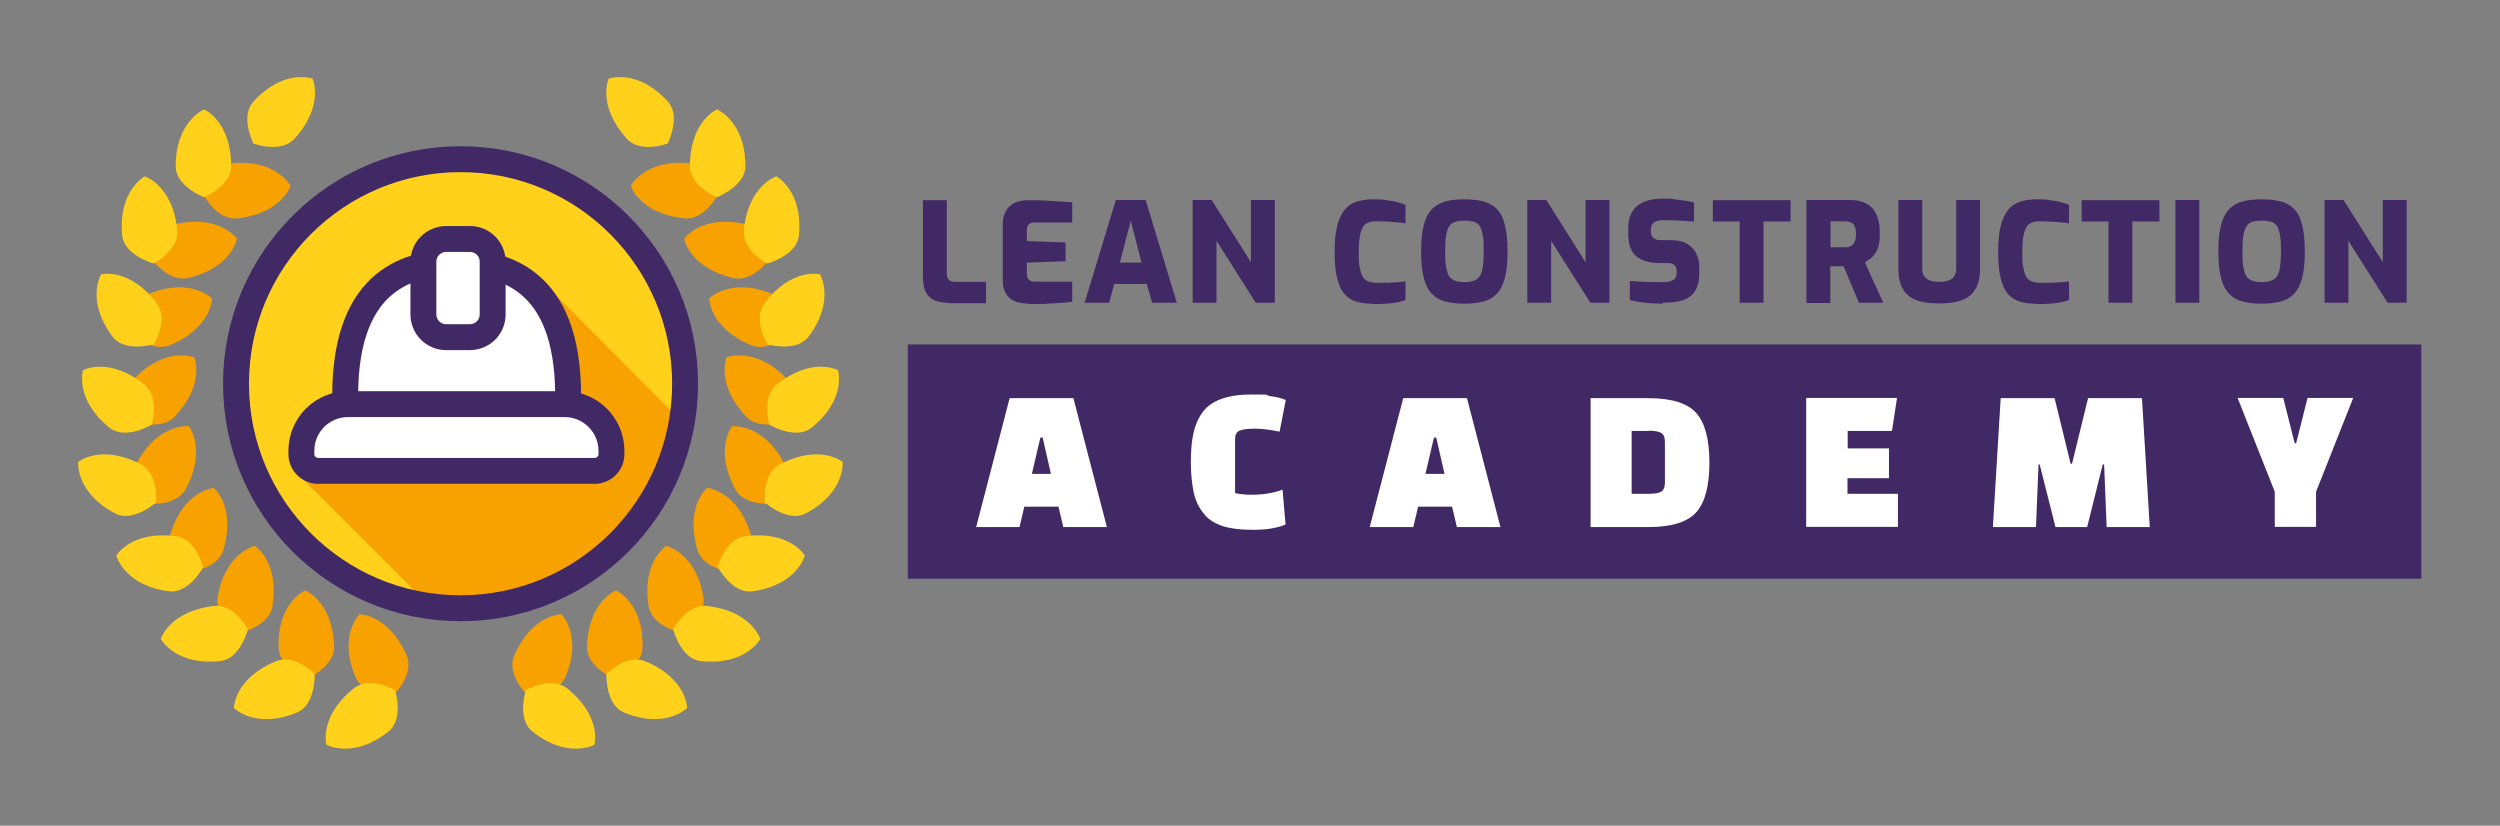
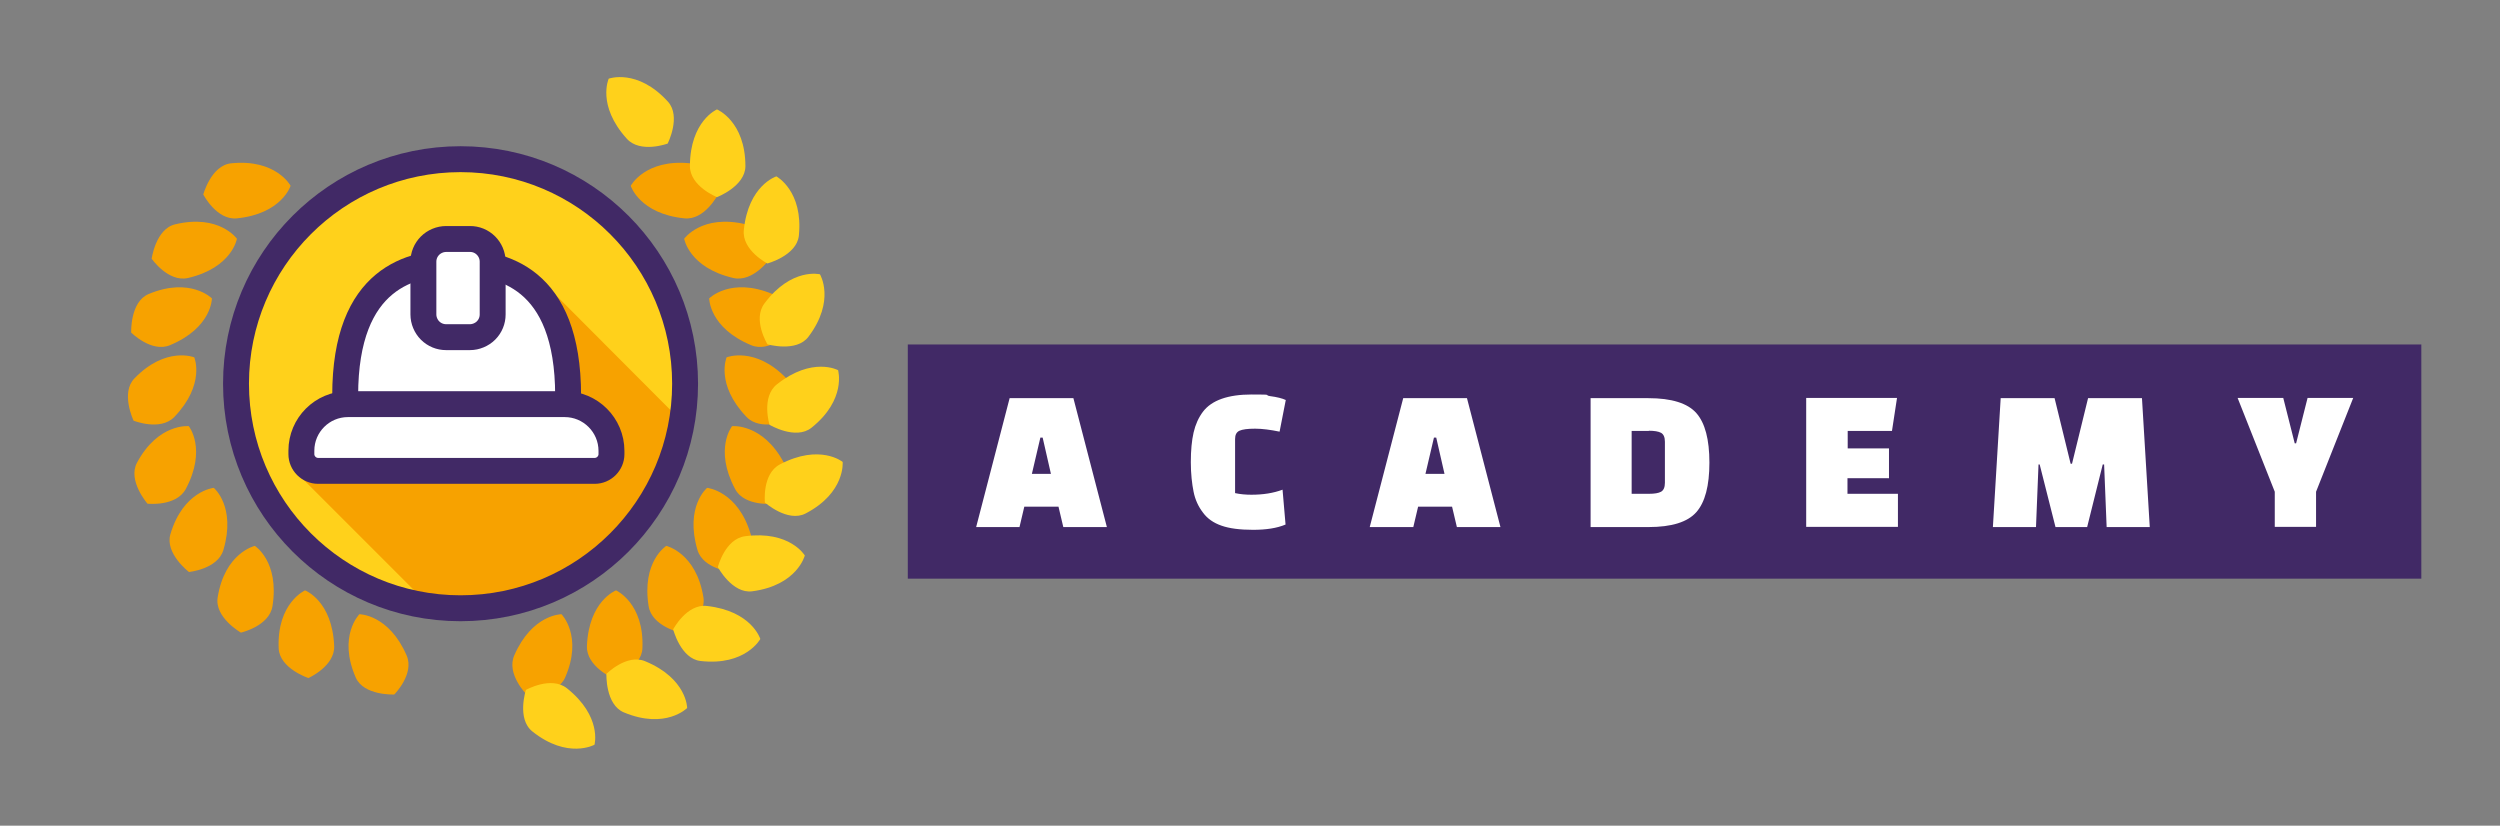
<svg xmlns="http://www.w3.org/2000/svg" id="LCA_LOGO_A_GLOBAL" data-name="LCA LOGO A GLOBAL" version="1.1" viewBox="0 0 1090 360">
  <rect x="0" y="0" width="1090" height="360" fill="#808080" stroke="none" />
  <defs>
    <style>
      .cls-1, .cls-2 {
        fill: none;
      }

      .cls-1, .cls-3 {
        stroke: #412966;
        stroke-linecap: round;
        stroke-linejoin: round;
        stroke-width: 11.3px;
      }

      .cls-4 {
        clip-path: url(#clippath);
      }

      .cls-2, .cls-5, .cls-6, .cls-7, .cls-8, .cls-9, .cls-10 {
        stroke-width: 0px;
      }

      .cls-5 {
        fill: #412966;
      }

      .cls-6, .cls-7, .cls-10 {
        fill-rule: evenodd;
      }

      .cls-6, .cls-8 {
        fill: #ffd11b;
      }

      .cls-3, .cls-7, .cls-9 {
        fill: #fff;
      }

      .cls-10 {
        fill: #f7a200;
      }
    </style>
    <clipPath id="clippath">
      <path class="cls-2" d="M200.8,69.5c54,0,97.9,43.9,97.9,97.9s-43.9,97.9-97.9,97.9-97.9-43.9-97.9-97.9,43.9-97.9,97.9-97.9h0Z" />
    </clipPath>
  </defs>
  <circle id="HOLDER" class="cls-8" cx="200.8" cy="167.3" r="97.9" />
  <g id="CROWN">
    <path class="cls-10" d="M171.9,302.8s-13.3.6-16.8-7.4c-7.9-18.1,1.6-27.6,1.6-27.6,0,0,12.8,0,20.6,18,3.5,8.1-5.4,17-5.4,17h0ZM134.4,295.6s-12.6-4.2-12.9-13c-.8-19.7,11.5-25.2,11.5-25.2,0,0,11.9,4.5,12.7,24.3.3,8.8-11.2,13.9-11.2,13.9h-.1ZM105,275.8s-11.5-6.6-10.1-15.3c3.1-19.5,16.2-22.5,16.2-22.5,0,0,10.8,6.8,7.7,26.3-1.4,8.7-13.7,11.5-13.7,11.5h-.1ZM82.4,249.4s-10.6-8.1-8.1-16.5c5.6-18.9,18.9-20.2,18.9-20.2,0,0,9.8,8.1,4.2,27.1-2.5,8.4-15.1,9.6-15.1,9.6h0ZM64.3,219.6s-8.7-10-4.6-17.8c9.3-17.4,22.6-16,22.6-16,0,0,8,9.9-1.3,27.4-4.2,7.8-16.7,6.4-16.7,6.4h0ZM58.2,183.3s-5.7-12,.4-18.3c13.7-14.2,26.1-9.2,26.1-9.2,0,0,5,11.7-8.7,26-6.1,6.3-17.8,1.6-17.8,1.6h0ZM57.2,144.9s-.5-13.3,7.6-16.7c18.2-7.6,27.6,1.9,27.6,1.9,0,0,0,12.8-18.3,20.4-8.1,3.4-17-5.6-17-5.6h0ZM66.1,113s1.7-13.2,10.3-15.2c19.2-4.6,26.9,6.3,26.9,6.3,0,0-2.1,12.6-21.3,17.1-8.6,2-15.8-8.3-15.8-8.3h0ZM88.6,84.9s3.4-12.8,12.2-13.7c19.6-2,25.9,9.8,25.9,9.8,0,0-3.8,12.2-23.4,14.2-8.8.9-14.6-10.3-14.6-10.3h0Z" />
-     <path class="cls-6" d="M172.2,300.8s4.1,12.6-2.8,18.1c-15.4,12.3-27.1,5.8-27.1,5.8,0,0-3.4-12.3,12-24.6,6.9-5.5,17.9.7,17.9.7h0ZM137.2,293.9s.5,13.3-7.6,16.7c-18.2,7.6-27.6-1.9-27.6-1.9,0,0,0-12.8,18.3-20.4,8.1-3.4,17,5.6,17,5.6h0ZM108.1,274.4s-3.3,12.9-12,13.8c-19.6,2.2-26-9.6-26-9.6,0,0,3.7-12.2,23.3-14.4,8.8-1,14.7,10.2,14.7,10.2h0ZM88.6,247.3s-6.3,11.7-15,10.5c-19.6-2.6-22.9-15.6-22.9-15.6,0,0,6.5-11,26.1-8.4,8.7,1.2,11.8,13.4,11.8,13.4h0ZM68,219.1s-9.9,8.8-17.7,4.8c-17.5-9.1-16.2-22.5-16.2-22.5,0,0,9.9-8.1,27.4,1.1,7.8,4.1,6.5,16.6,6.5,16.6h0ZM66.1,185.2s-11.4,6.8-18.3,1.3c-15.4-12.3-11.6-25.1-11.6-25.1,0,0,11.2-6.1,26.7,6.2,6.9,5.5,3.2,17.6,3.2,17.6h0ZM67.1,150.1s-12.8,3.7-18-3.3c-11.9-15.8-5-27.2-5-27.2,0,0,12.4-3.1,24.3,12.7,5.3,7-1.3,17.8-1.3,17.8ZM67.1,114.9s-12.8-3.4-13.8-12.1c-2-19.6,9.8-25.9,9.8-25.9,0,0,12.2,3.8,14.2,23.4.9,8.8-10.3,14.6-10.3,14.6h.1ZM89,86s-12.4-4.7-12.4-13.5c0-19.7,12.4-24.8,12.4-24.8,0,0,11.7,5,11.8,24.7,0,8.8-11.7,13.5-11.7,13.5h-.1ZM110.5,62.6s-6-11.8,0-18.3c13.3-14.6,25.8-10,25.8-10,0,0,5.3,11.6-7.9,26.2-5.9,6.5-17.8,2.1-17.8,2.1h0Z" />
    <path class="cls-10" d="M229.6,302.8s13.3.6,16.8-7.4c7.9-18.1-1.6-27.6-1.6-27.6,0,0-12.8,0-20.6,18-3.5,8.1,5.4,17,5.4,17h0ZM267.2,295.6s12.6-4.2,12.9-13c.8-19.7-11.5-25.2-11.5-25.2,0,0-11.9,4.5-12.7,24.3-.3,8.8,11.2,13.9,11.2,13.9h.1ZM296.6,275.8s11.5-6.6,10.1-15.3c-3.1-19.5-16.2-22.5-16.2-22.5,0,0-10.8,6.8-7.7,26.3,1.4,8.7,13.7,11.5,13.7,11.5h.1ZM319.2,249.4s10.6-8.1,8.1-16.5c-5.6-18.9-19-20.2-19-20.2,0,0-9.8,8.1-4.2,27.1,2.5,8.4,15.1,9.6,15.1,9.6h0ZM337.2,219.6s8.7-10,4.6-17.8c-9.3-17.4-22.6-16-22.6-16,0,0-8,9.9,1.3,27.4,4.1,7.8,16.7,6.4,16.7,6.4h0ZM343.3,183.3s5.7-12-.4-18.3c-13.7-14.2-26.1-9.2-26.1-9.2,0,0-5,11.7,8.7,26,6.1,6.3,17.8,1.6,17.8,1.6h0ZM344.4,144.9s.5-13.3-7.6-16.7c-18.2-7.6-27.6,1.9-27.6,1.9,0,0,0,12.8,18.3,20.4,8.1,3.4,17-5.6,17-5.6h0ZM335.5,113s-1.7-13.2-10.3-15.2c-19.2-4.6-26.9,6.3-26.9,6.3,0,0,2.1,12.6,21.4,17.1,8.6,2,15.9-8.3,15.9-8.3h-.1ZM313,84.9s-3.4-12.8-12.1-13.7c-19.6-2-25.9,9.8-25.9,9.8,0,0,3.8,12.2,23.4,14.2,8.8.9,14.6-10.3,14.6-10.3h0Z" />
    <path class="cls-6" d="M229.3,300.8s-4.1,12.6,2.8,18.1c15.4,12.3,27.1,5.8,27.1,5.8,0,0,3.4-12.3-12-24.6-6.9-5.5-17.9.7-17.9.7h0ZM264.4,293.9s-.5,13.3,7.6,16.7c18.2,7.6,27.6-1.9,27.6-1.9,0,0,0-12.8-18.3-20.4-8.1-3.4-17,5.6-17,5.6h0ZM293.5,274.4s3.3,12.9,12,13.8c19.6,2.2,26-9.6,26-9.6,0,0-3.7-12.2-23.3-14.4-8.8-1-14.7,10.2-14.7,10.2h0ZM313,247.3s6.3,11.7,15,10.5c19.6-2.6,22.9-15.6,22.9-15.6,0,0-6.5-11-26.1-8.4-8.7,1.2-11.8,13.4-11.8,13.4h0ZM333.5,219.1s9.9,8.8,17.7,4.8c17.5-9.1,16.2-22.5,16.2-22.5,0,0-9.9-8.1-27.4,1.1-7.8,4.1-6.5,16.6-6.5,16.6h0ZM335.5,185.2s11.4,6.8,18.3,1.3c15.4-12.3,11.6-25.1,11.6-25.1,0,0-11.2-6.1-26.7,6.2-6.9,5.5-3.2,17.6-3.2,17.6h0ZM334.5,150.1s12.8,3.7,18-3.3c11.9-15.8,5-27.2,5-27.2,0,0-12.4-3.1-24.2,12.7-5.3,7,1.3,17.8,1.3,17.8h0ZM334.5,114.9s12.8-3.4,13.8-12.1c2-19.6-9.8-25.9-9.8-25.9,0,0-12.2,3.8-14.2,23.4-.9,8.8,10.3,14.6,10.3,14.6h0ZM312.5,86s12.4-4.7,12.5-13.5c0-19.7-12.4-24.8-12.4-24.8,0,0-11.7,5-11.8,24.7,0,8.8,11.7,13.5,11.7,13.5h0ZM291.1,62.6s6-11.8.1-18.3c-13.3-14.6-25.8-10-25.8-10,0,0-5.3,11.6,7.9,26.2,5.9,6.5,17.8,2.1,17.8,2.1Z" />
  </g>
  <g class="cls-4">
    <g id="HELMET">
      <path class="cls-10" d="M375.8,262.4l-106.5,83.7-140.9-140.9,106.3-84.2,141,141.4h0Z" />
      <path class="cls-7" d="M266.6,196.6v1.4c0,4-3.3,7.3-7.3,7.3h-120.6c-4,0-7.3-3.3-7.3-7.3v-1.5c0-11.2,9.1-20.3,20.3-20.3h94.5c11.2,0,20.4,9.1,20.4,20.4h0Z" />
      <path class="cls-3" d="M247.7,172.5c0-51.8-29.1-58.1-48.6-58.1s-48.6,6.3-48.6,58.1" />
      <path class="cls-1" d="M266.6,196.6v1.4c0,4-3.3,7.3-7.3,7.3h-120.6c-4,0-7.3-3.3-7.3-7.3v-1.5c0-11.2,9.1-20.3,20.3-20.3h94.5c11.2,0,20.4,9.1,20.4,20.4h0Z" />
      <path class="cls-3" d="M194.5,104.2c-2.6,0-5.2,1.1-7,2.9-1.9,1.9-2.9,4.4-2.9,7v23c0,2.6,1.1,5.2,2.9,7,1.9,1.9,4.4,2.9,7,2.9h10.4c2.6,0,5.2-1.1,7-2.9,1.9-1.9,2.9-4.4,2.9-7v-23c0-5.5-4.5-10-10-9.9h-10.4.1Z" />
    </g>
  </g>
  <circle id="FRAME" class="cls-1" cx="200.8" cy="167.3" r="97.9" />
  <g id="TEXTS">
    <path id="Holder" class="cls-5" d="M395.8,150.2h659.9v102.1H395.8v-102.1h0Z" />
    <path class="cls-9" d="M444.6,229.8h-19l14.6-56.2h27.8l14.6,56.2h-19l-2.1-8.9h-14.9l-2.1,8.9h.1ZM453.6,190.8l-3.7,15.8h8.3l-3.6-15.8h-1,0ZM559.2,213.6l1.3,15.1c-3.8,1.6-8.5,2.3-14.2,2.3s-10.3-.6-13.7-1.8c-3.5-1.2-6.2-3.1-8.1-5.7-2-2.6-3.4-5.6-4.1-9.1s-1.2-7.8-1.2-12.9.4-9.4,1.2-12.9,2.2-6.6,4.1-9.1c3.8-5,10.9-7.5,21.2-7.5s5,.2,8,.7c3.1.4,5.4,1,6.9,1.7l-2.7,13.8c-3.9-.8-7.5-1.3-10.7-1.3s-5.5.3-6.8.9c-1.3.6-1.9,1.8-1.9,3.6v23.6c2.3.5,4.7.7,7.1.7,5.1,0,9.6-.7,13.6-2.2h0ZM616.2,229.8h-19l14.6-56.2h27.8l14.6,56.2h-19l-2.1-8.9h-14.8l-2.1,8.9h0ZM625.2,190.8l-3.7,15.8h8.3l-3.6-15.8h-1ZM693.5,229.8v-56.2h25.2c10.1,0,17.1,2.2,20.9,6.5,3.8,4.3,5.7,11.5,5.7,21.6s-1.9,17.3-5.7,21.6-10.7,6.5-20.9,6.5h-25.2ZM718.9,187.9h-7.5v27.4h7.5c2.5,0,4.2-.3,5.3-.9s1.7-1.9,1.7-3.9v-17.9c0-2-.6-3.3-1.7-3.9s-2.9-.9-5.3-.9h0ZM823.5,208.5h-18v6.8h22v14.4h-40v-56.2h39.6l-2.2,14.4h-19.3v7.6h18v13.1h0ZM887.7,229.8h-18.8l3.4-56.2h23.5l7,28.6h.6l7-28.6h23.5l3.4,56.2h-18.8l-1.1-27.3h-.6l-6.8,27.3h-13.8l-6.9-27.3h-.5l-1.1,27.3h0ZM995.5,173.5l5,19.8h.6l5-19.8h19.9l-16.2,40.9v15.3h-18v-15.3l-16.2-40.9h19.9Z" />
-     <path class="cls-5" d="M413.6,132c-2.5,0-4.6-.4-6.3-1.1-1.6-.8-2.9-2-3.7-3.6-.8-1.7-1.2-3.8-1.2-6.4v-33.6h10.4v31.9c0,.8.1,1.5.4,2.1.3.5.7.9,1.2,1.2.5.2,1.2.4,1.9.4h13.6v9.3h-16.4v-.2ZM448.6,132.4c-1,0-2.1-.1-3.4-.3s-2.6-.6-3.8-1.3c-1.2-.7-2.2-1.7-3-3.1s-1.2-3.3-1.2-5.6v-24.1c0-2.1.3-3.8,1-5.2.6-1.4,1.5-2.5,2.5-3.3s2.2-1.4,3.5-1.7c1.3-.3,2.5-.5,3.7-.5,3.2,0,6,0,8.4.2,3.7.2,7.5.4,11.2.7v8.8h-16.4c-1.1,0-1.9.2-2.5.8s-.9,1.3-.9,2.4v4.9l16.9.6v8.2l-16.9.6v4.7c0,.9.1,1.6.4,2.1s.7.9,1.1,1.1c.5.2,1,.4,1.6.4h16.7v8.8c-1.8.2-3.7.4-5.9.5s-4.4.3-6.6.4c-2.2,0-4.4.1-6.4.1h0v-.2ZM472.9,132l13.6-44.8h13l13.6,44.8h-10.8l-2.3-8.2h-14.2l-2.2,8.2h-10.8.1ZM488.3,114.5h9.4l-4.7-18.3-4.7,18.3h0ZM520,132v-44.8h8.3l17.1,27.1v-27.1h10.4v44.8h-8.3l-17.1-27v27h-10.4ZM598.2,132.4c-2.6,0-4.9-.3-6.9-.9s-3.7-1.7-5.1-3.3c-1.4-1.6-2.5-3.9-3.2-6.9-.8-3-1.1-6.9-1.1-11.7s.4-8.5,1.2-11.4c.8-3,1.9-5.2,3.3-6.9s3.2-2.8,5.2-3.4,4.3-1,6.8-1,4.3,0,6.2.4c1.8.2,3.5.5,4.8.9,1.4.3,2.5.7,3.4,1.1v8.1c-.8-.2-1.8-.3-3-.4-3-.3-6.1-.5-9.2-.5s-2.8.2-3.8.5c-1.1.3-1.9.9-2.5,1.9-.6.9-1.1,2.3-1.4,4-.3,1.8-.5,4.1-.5,6.9s0,4.9.4,6.7.7,3.1,1.3,4.1,1.4,1.7,2.5,2.1,2.4.6,4.1.6c3.1,0,5.5,0,7.5-.2,1.9,0,3.5-.3,4.6-.4v8.1c-1,.4-2.2.7-3.6,1-1.4.3-2.9.5-4.7.6s-3.8.2-6.1.2h0l-.2-.2ZM638.5,132.4c-3.1,0-5.8-.3-8.2-.9s-4.3-1.7-5.9-3.3c-1.6-1.6-2.8-3.9-3.6-6.9s-1.2-6.9-1.2-11.7.4-8.6,1.2-11.6,2-5.3,3.6-6.9,3.6-2.7,5.9-3.3c2.3-.6,5.1-.9,8.2-.9s5.9.3,8.2.9,4.3,1.7,5.9,3.3,2.8,3.9,3.5,6.9c.8,3,1.2,6.9,1.2,11.6s-.4,8.7-1.2,11.7-2,5.3-3.6,6.9c-1.6,1.6-3.5,2.7-5.9,3.3s-5.1.9-8.2.9h0ZM638.5,123c1.7,0,3-.2,4.1-.6s2-1.1,2.6-2,1.1-2.3,1.3-4,.4-4,.4-6.8,0-5.2-.4-6.9c-.3-1.8-.7-3.1-1.3-4.1-.6-.9-1.5-1.6-2.6-1.9s-2.5-.5-4.1-.5-3,.2-4,.5c-1.1.3-2,1-2.6,1.9s-1.1,2.3-1.4,4.1c-.3,1.8-.4,4.1-.4,6.9s0,5,.4,6.8.7,3.1,1.3,4,1.5,1.6,2.6,2,2.5.6,4.1.6h0ZM665.9,132v-44.8h8.3l17.1,27.1v-27.1h10.4v44.8h-8.3l-17.1-27v27h-10.4ZM724.9,132.4c-1.2,0-2.5,0-3.8-.1s-2.5-.2-3.8-.3-2.4-.3-3.6-.5-2.2-.4-3.1-.7v-8.3c1.3,0,2.7.2,4.3.3,3.1.2,6.3.2,9.4.2s2.6,0,3.6-.3c1-.2,1.7-.6,2.3-1.2.5-.5.8-1.3.8-2.3v-1.2c0-1.1-.3-1.9-1.1-2.5-.7-.6-1.6-.8-2.8-.8h-3.4c-4.5,0-7.9-1-10.3-3s-3.5-5.3-3.5-10v-2.1c0-4.4,1.3-7.6,3.9-9.8,2.6-2.1,6.3-3.2,11.1-3.2s3.5,0,5.1.3,3.2.4,4.7.6,2.8.5,3.9.8v8.3c-1.8-.2-3.9-.3-6.2-.4s-4.4-.2-6.3-.2-2.3,0-3.3.3c-1,.2-1.7.6-2.2,1.2s-.8,1.4-.8,2.6v.9c0,1.2.4,2.2,1.1,2.8.7.6,1.9.9,3.4.9h4.2c2.8,0,5.1.5,6.9,1.5s3.2,2.4,4.1,4.2c.9,1.8,1.4,3.8,1.4,6.1v2.2c0,3.7-.7,6.5-2,8.4-1.3,1.9-3.2,3.2-5.5,3.9s-5.2,1-8.5,1h0v.4ZM758.5,132v-35.4h-11.7v-9.3h33.9v9.3h-11.8v35.4h-10.4ZM787.6,132v-44.8h18.8c1.9,0,3.6.2,5.2.7,1.6.5,3,1.2,4.2,2.3,1.2,1.1,2.1,2.6,2.8,4.5s1,4.3,1,7.2-.2,3.7-.5,5.1c-.4,1.4-.8,2.6-1.5,3.5-.6.9-1.3,1.7-2.1,2.3s-1.6,1.1-2.4,1.6l8,17.6h-10.6l-6.7-15.9h-5.8v16h-10.5.1ZM798.1,107.8h6.5c.7,0,1.4,0,1.9-.3s1-.5,1.5-1c.4-.5.7-1.1.9-1.8.2-.7.3-1.6.3-2.7s0-1.9-.3-2.6c-.2-.7-.5-1.3-.9-1.7-.4-.4-.9-.7-1.5-.9-.6-.2-1.2-.3-1.9-.3h-6.5v11.2h0ZM845.6,132.3c-2.5,0-4.8-.2-7-.6s-4-1.1-5.7-2.2c-1.7-1.1-2.9-2.6-3.8-4.6-.9-1.9-1.4-4.5-1.4-7.5v-30.2h10.4v30.1c0,1.3.3,2.4.9,3.2.6.8,1.4,1.4,2.5,1.8s2.4.6,4,.6,2.8-.2,4-.6c1.1-.4,2-1,2.5-1.8s.9-1.9.9-3.2v-30.1h10.4v30.2c0,3.1-.5,5.6-1.4,7.5s-2.2,3.5-3.8,4.6-3.5,1.8-5.7,2.2-4.5.6-6.9.6h0ZM887.5,132.4c-2.6,0-4.9-.3-6.9-.9s-3.7-1.7-5.1-3.3c-1.4-1.6-2.5-3.9-3.2-6.9-.8-3-1.1-6.9-1.1-11.7s.4-8.5,1.2-11.4c.8-3,1.9-5.2,3.3-6.9s3.2-2.8,5.2-3.4,4.3-1,6.8-1,4.3,0,6.2.4c1.8.2,3.5.5,4.8.9,1.4.3,2.5.7,3.4,1.1v8.1c-.8-.2-1.8-.3-3-.4-3-.3-6.1-.5-9.2-.5s-2.8.2-3.8.5c-1.1.3-1.9.9-2.5,1.9-.6.9-1.1,2.3-1.4,4-.3,1.8-.5,4.1-.5,6.9s0,4.9.4,6.7.7,3.1,1.3,4.1,1.4,1.7,2.5,2.1,2.4.6,4.1.6c3.1,0,5.5,0,7.5-.2,1.9,0,3.5-.3,4.6-.4v8.1c-1,.4-2.2.7-3.6,1-1.4.3-2.9.5-4.7.6s-3.8.2-6.1.2h0l-.2-.2ZM919.3,132v-35.4h-11.7v-9.3h33.9v9.3h-11.8v35.4h-10.4ZM948.5,132v-44.8h10.4v44.8h-10.4ZM986.1,132.4c-3.1,0-5.8-.3-8.2-.9s-4.3-1.7-5.9-3.3c-1.6-1.6-2.8-3.9-3.6-6.9s-1.2-6.9-1.2-11.7.4-8.6,1.2-11.6,2-5.3,3.6-6.9,3.6-2.7,5.9-3.3c2.3-.6,5.1-.9,8.2-.9s5.9.3,8.2.9,4.3,1.7,5.9,3.3,2.8,3.9,3.5,6.9c.8,3,1.2,6.9,1.2,11.6s-.4,8.7-1.2,11.7-2,5.3-3.6,6.9c-1.6,1.6-3.5,2.7-5.9,3.3s-5.1.9-8.2.9h0ZM986.1,123c1.7,0,3-.2,4.1-.6s2-1.1,2.6-2,1.1-2.3,1.3-4,.4-4,.4-6.8,0-5.2-.4-6.9c-.3-1.8-.7-3.1-1.3-4.1-.6-.9-1.5-1.6-2.6-1.9s-2.5-.5-4.1-.5-3,.2-4,.5c-1.1.3-2,1-2.6,1.9s-1.1,2.3-1.4,4.1c-.3,1.8-.4,4.1-.4,6.9s0,5,.4,6.8.7,3.1,1.3,4,1.5,1.6,2.6,2,2.5.6,4.1.6h0ZM1013.5,132v-44.8h8.3l17.1,27.1v-27.1h10.4v44.8h-8.3l-17.1-27v27h-10.4Z" />
  </g>
</svg>